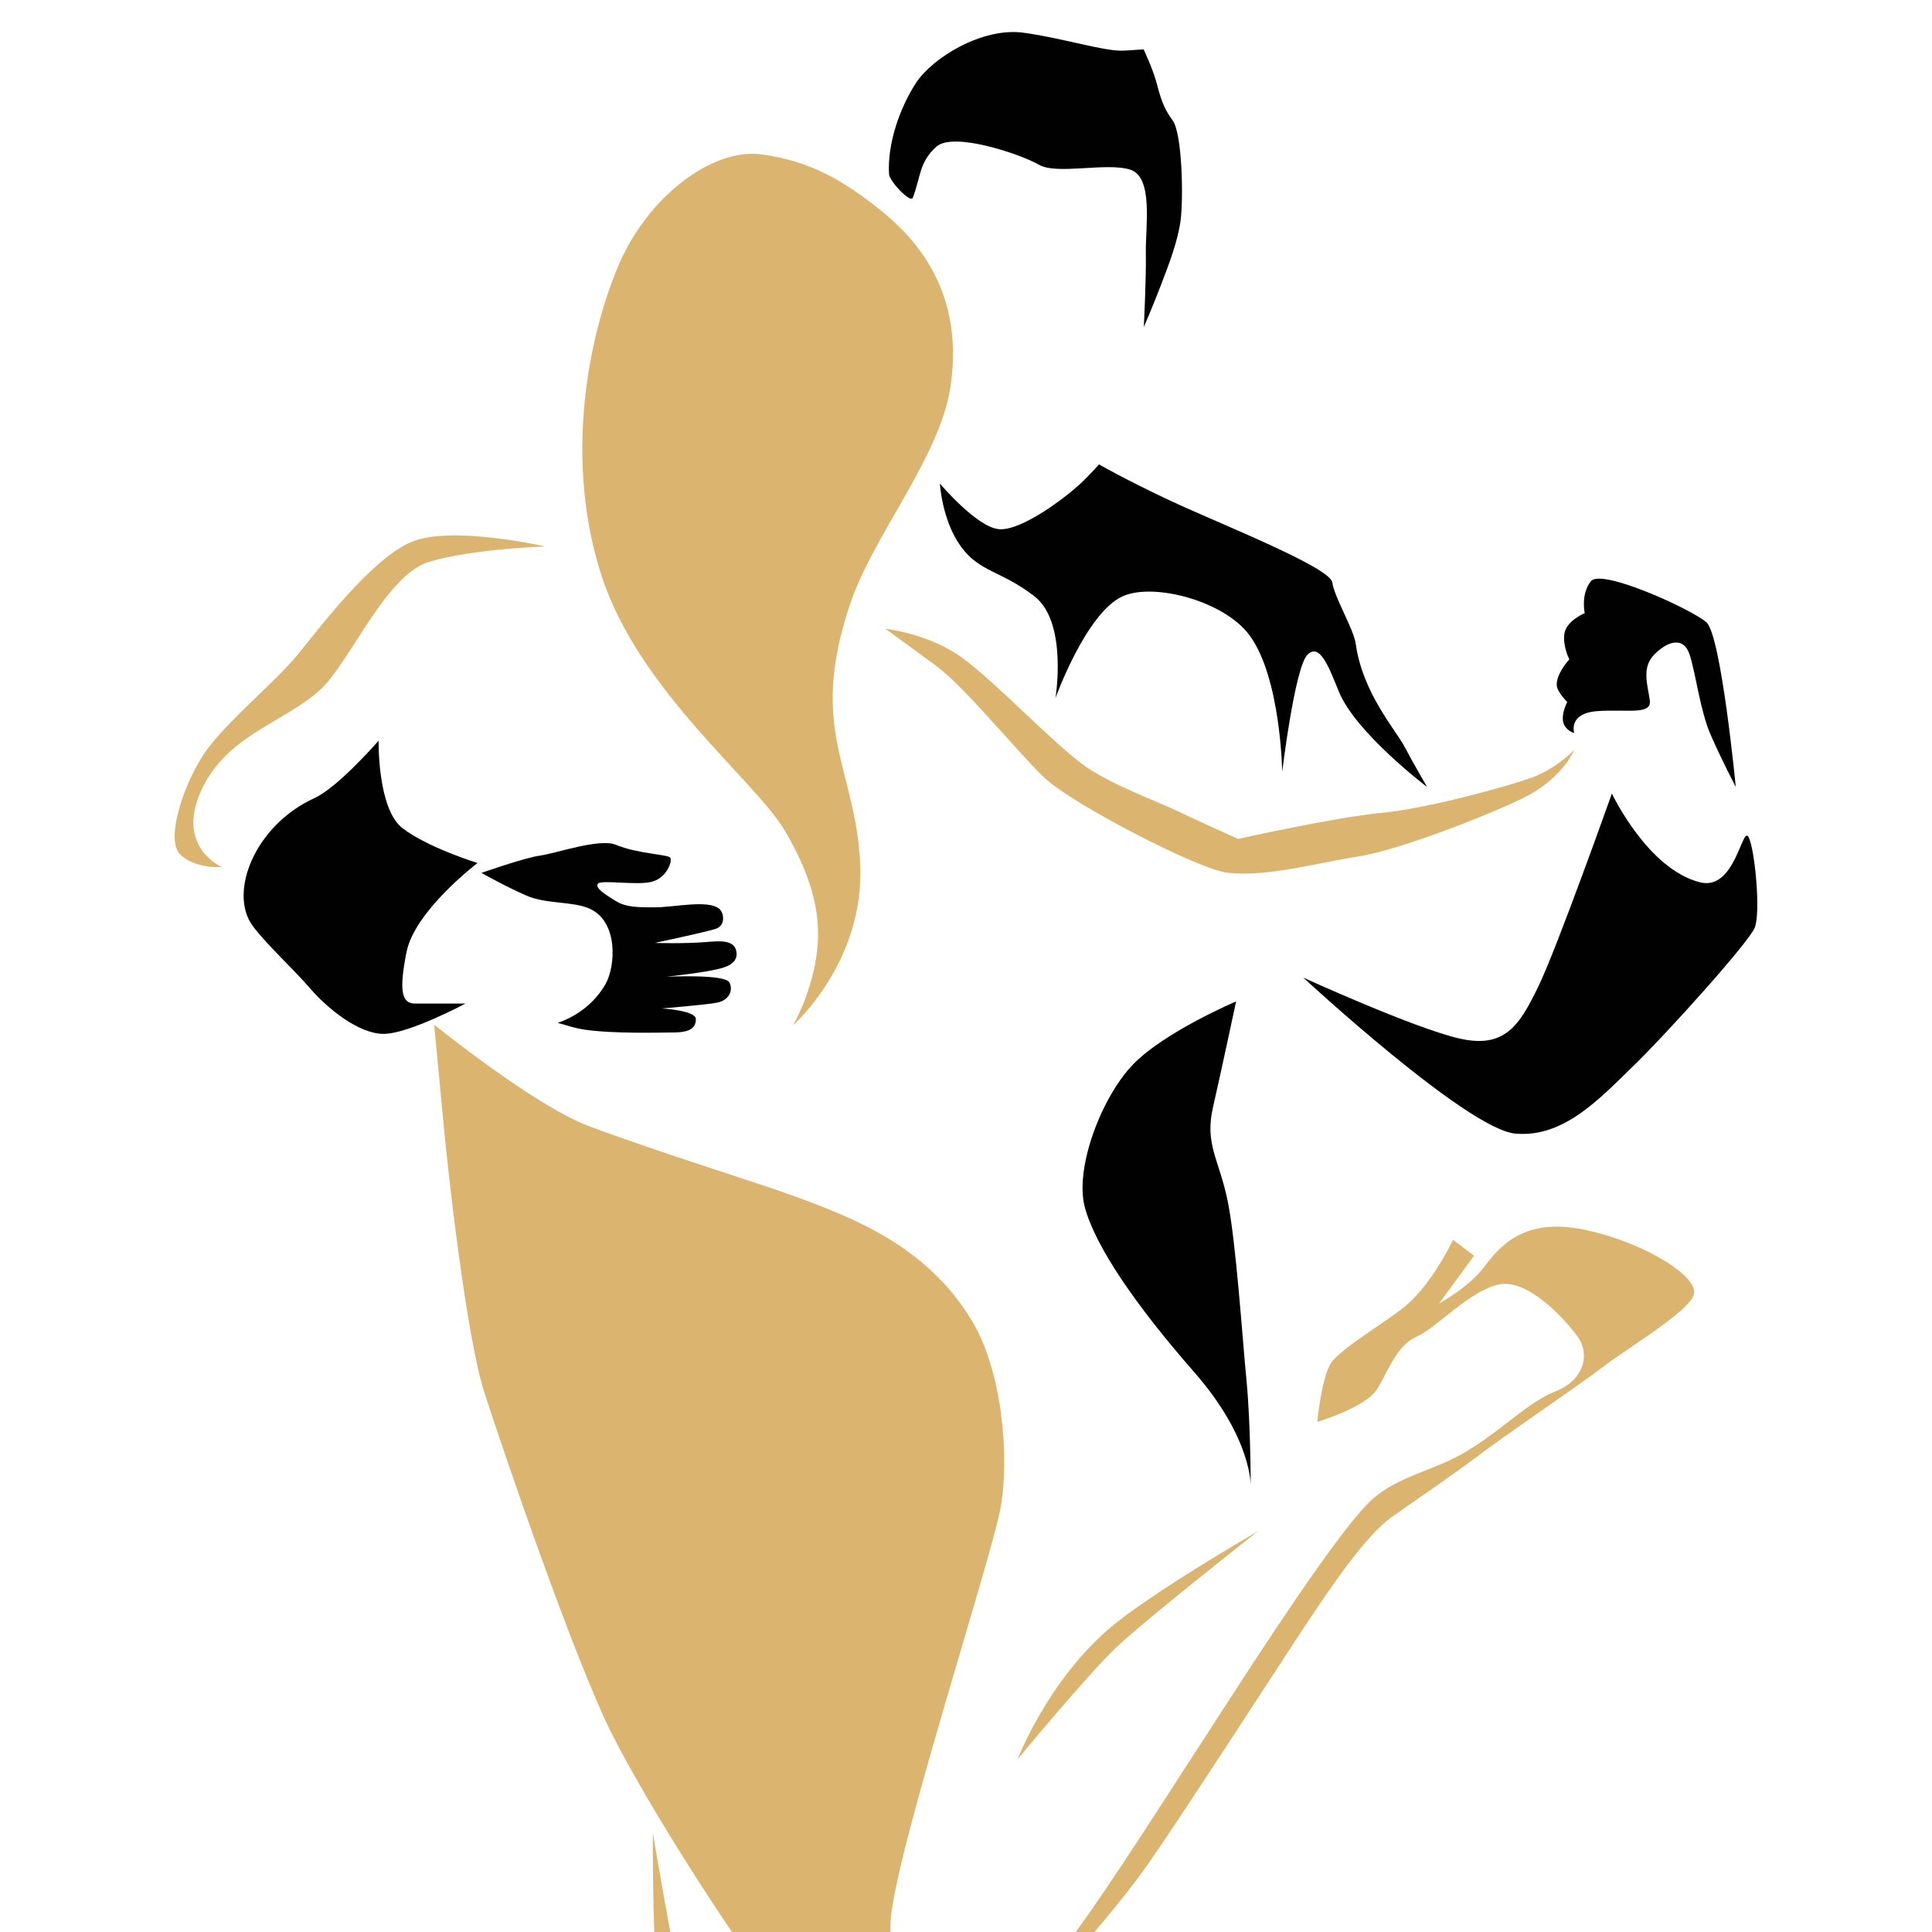
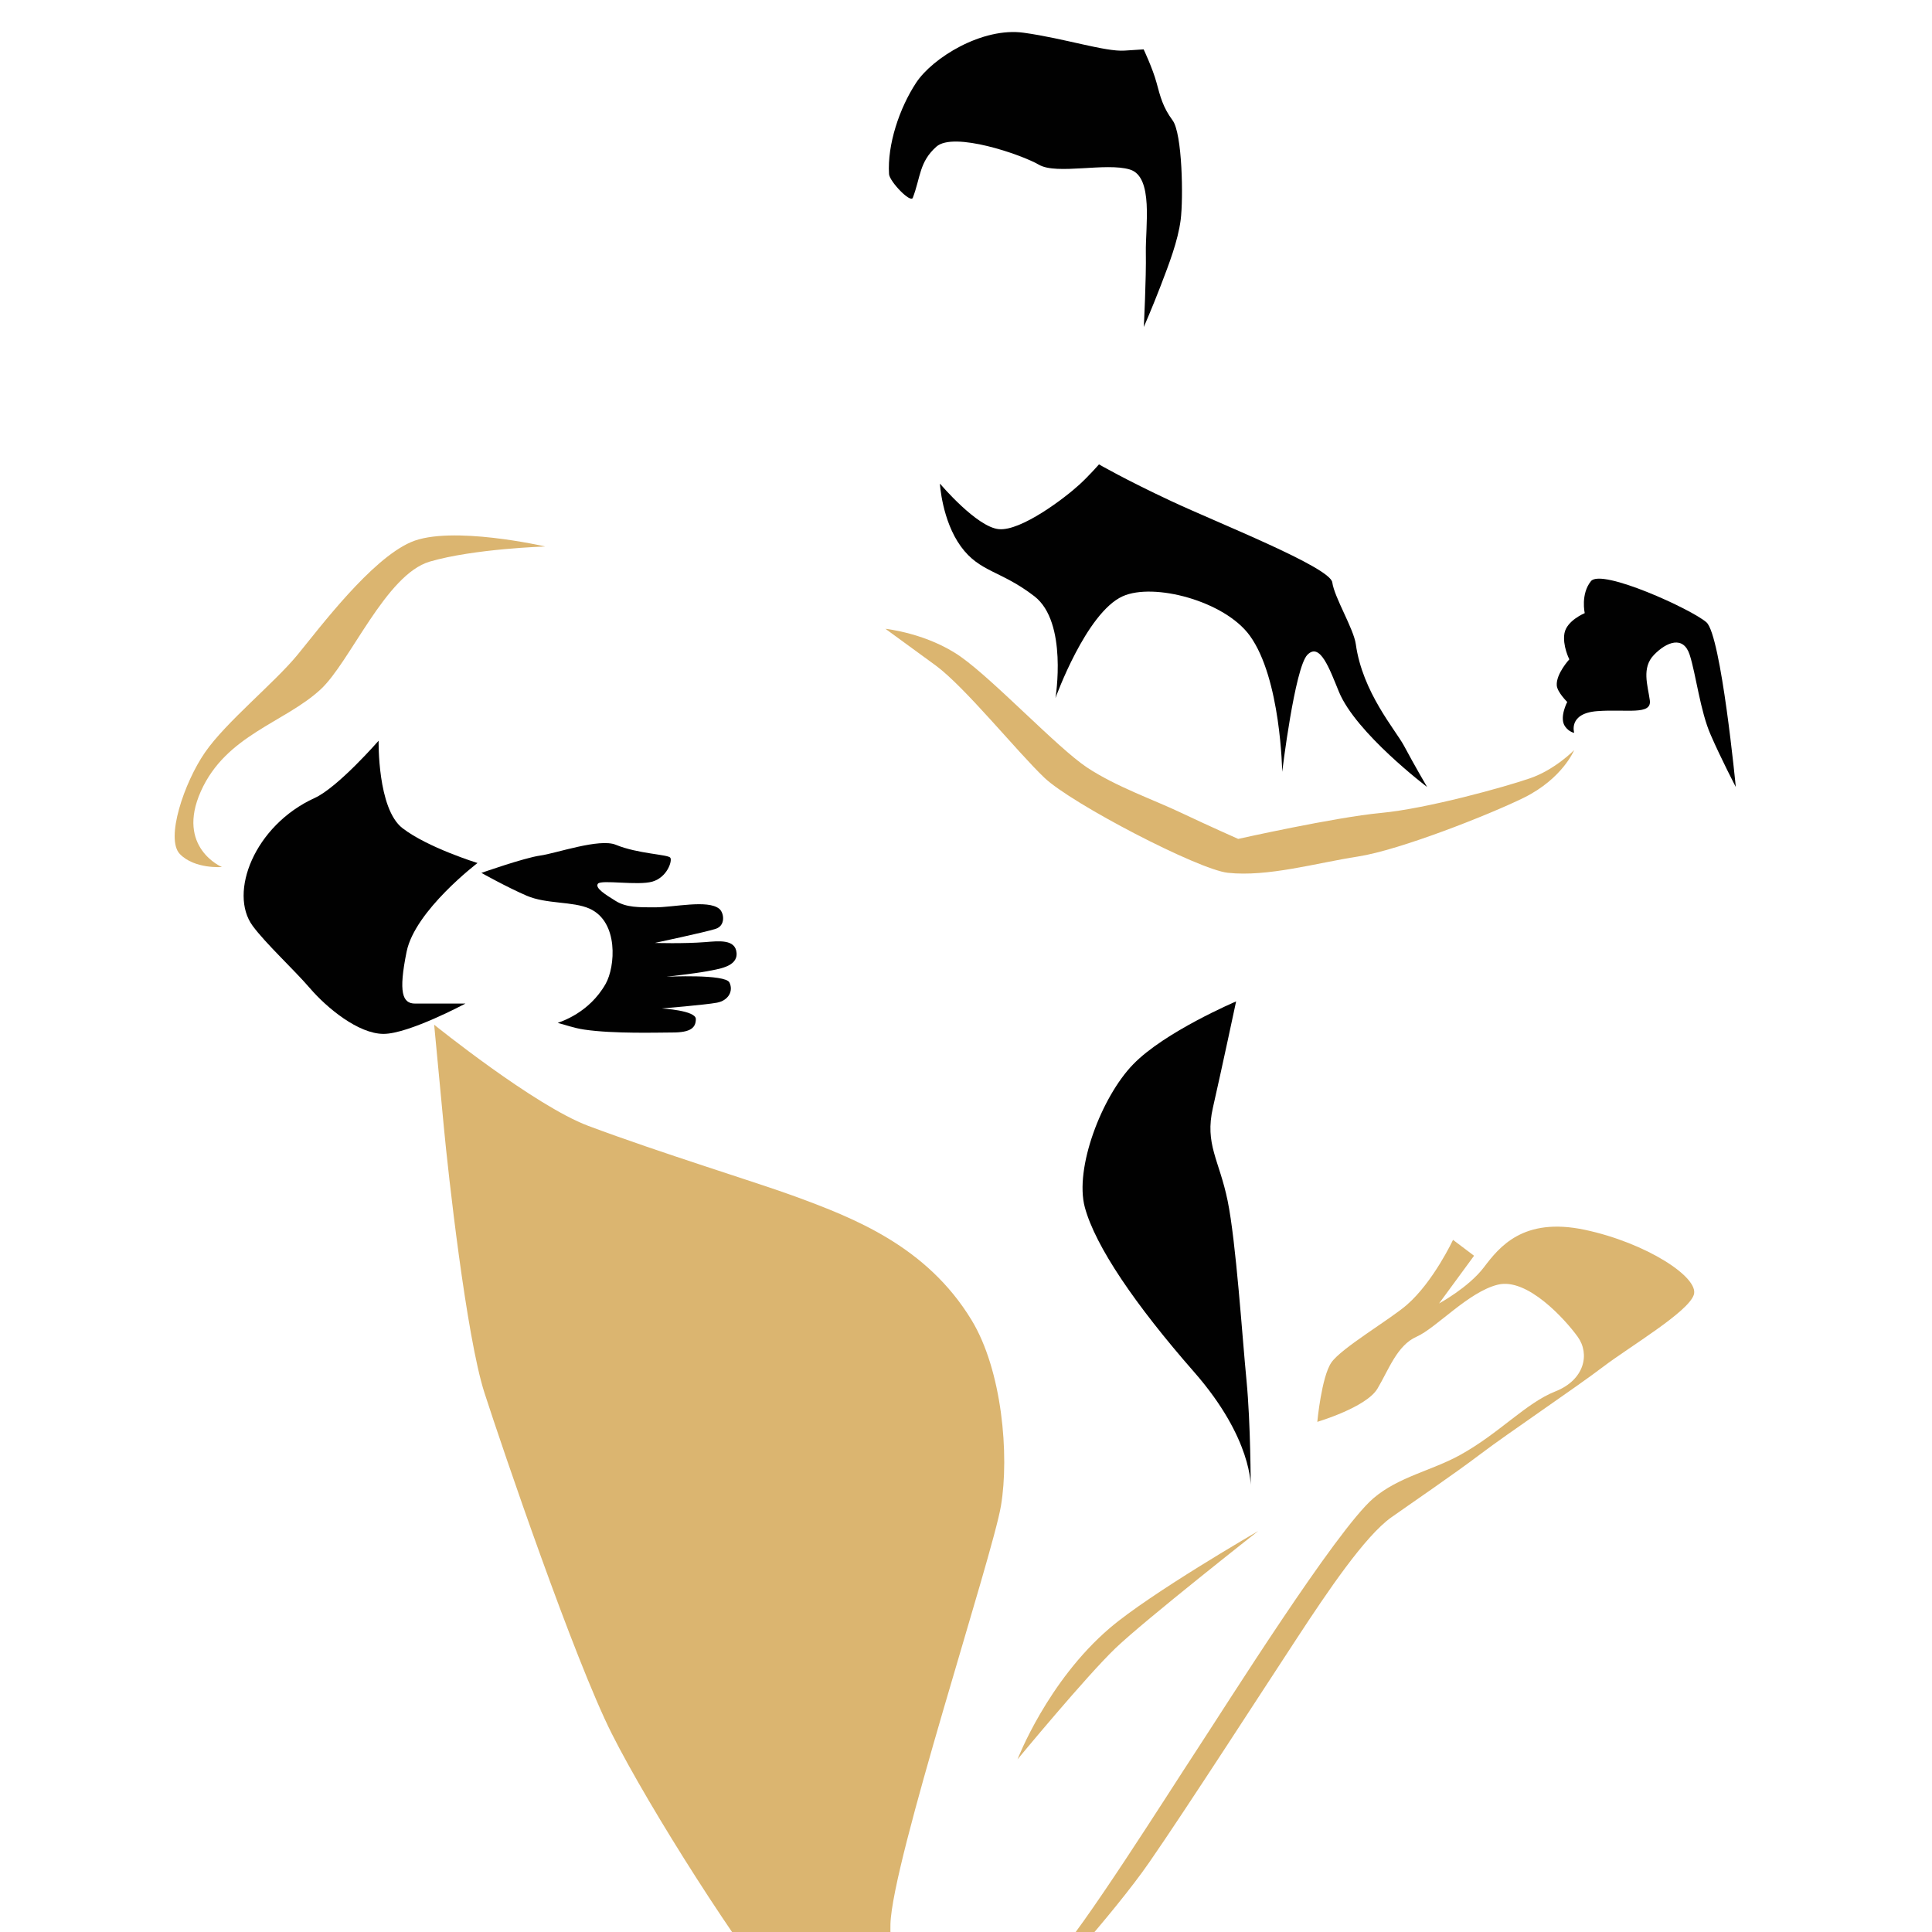
<svg xmlns="http://www.w3.org/2000/svg" version="1.1" id="Calque_1" x="0px" y="0px" width="36px" height="36px" viewBox="0 0 36 36" enable-background="new 0 0 36 36" xml:space="preserve">
  <g>
    <path fill="#DBB570" d="M18.96,32.783c0,0,0.556-1.454,1.722-2.449c0.757-0.646,2.762-1.805,2.762-1.805s-2.109,1.657-2.658,2.182   C20.238,31.236,18.96,32.783,18.96,32.783z" />
    <path fill="#DBB570" d="M8.09,19.094c0,0,1.869,1.508,2.869,1.884c1.354,0.508,3.172,1.063,3.857,1.316   c1.096,0.403,2.45,0.927,3.286,2.301c0.572,0.938,0.707,2.518,0.55,3.46c-0.156,0.941-2.034,6.646-2.06,7.803   c-0.026,1.158,0.591,2.521,1.147,2.342c0.417-0.134,1.331-1.104,1.878-1.667c0.547-0.566,2.138-3.096,2.686-3.93   s2.589-4.082,3.286-4.683c0.47-0.403,1.092-0.517,1.617-0.808c0.729-0.402,1.227-0.968,1.773-1.184   c0.548-0.215,0.651-0.699,0.418-1.021c-0.235-0.324-0.939-1.104-1.487-0.969c-0.548,0.134-1.147,0.807-1.513,0.969   c-0.365,0.16-0.521,0.618-0.73,0.968c-0.208,0.35-1.121,0.619-1.121,0.619s0.078-0.835,0.261-1.104s1.097-0.805,1.408-1.076   c0.495-0.431,0.86-1.211,0.86-1.211l0.392,0.296l-0.652,0.889c0,0,0.548-0.296,0.835-0.673c0.286-0.377,0.73-0.942,1.878-0.7   c1.147,0.243,2.139,0.889,2.034,1.211c-0.104,0.323-1.2,0.969-1.695,1.346s-1.773,1.238-2.269,1.614   c-0.496,0.377-1.359,0.965-1.669,1.185c-0.496,0.35-1.2,1.398-1.748,2.233c-0.548,0.833-2.112,3.256-2.765,4.196   c-0.651,0.943-2.086,2.53-2.608,3.068c-0.521,0.538-0.73,0.941-1.46,0.969c-0.73,0.027-1.773-0.269-2.66-1.318   c-0.887-1.049-2.582-3.714-3.287-5.112c-0.704-1.399-2.034-5.302-2.373-6.352c-0.339-1.048-0.679-4.116-0.757-4.95   S8.09,19.094,8.09,19.094z" />
-     <path fill="#DBB570" d="M12.164,34.152c0,0-0.018,3.181,0.232,3.976c0.25,0.794,0.901,2.779,0.947,4.664   c0.045,1.884,0.102,3.471,0.145,4.815s-0.085,3.399-0.277,4.219c-0.193,0.819-0.497,2.507-0.635,2.864   c-0.138,0.358-1.147,1.026-0.704,1.43c0.309,0.282,1.829,0.129,2.191,0.055c0.362-0.074,0.471-0.487,0.471-0.487l-0.028,0.892   h0.521c0,0-0.156-1.185,0.013-1.701c0.09-0.273,0.805-1.092,0.787-1.444c-0.014-0.269,0.077-1.541-0.807-1.465   c-0.884,0.076-1.48,0.674-1.507,1.162c-0.026,0.485-0.118,1.758-0.288,2.009c-0.169,0.253-0.537,0.219-0.555-0.131   c-0.019-0.35,0.274-1.254,0.471-1.993c0.196-0.738,0.635-1.355,0.638-2.811c0.003-1.456-0.108-3.605-0.144-4.789   c-0.035-1.183-0.023-4.472,0.001-5.012c0.024-0.541-0.385-1.381-0.626-2.013C12.769,37.758,12.164,34.152,12.164,34.152z" />
    <path fill="#DBB570" d="M16.132,39.161c0,0,0.595,2.42,0.771,3.3c0.176,0.879-0.13,3.025-0.483,4.284   c-0.352,1.259-0.605,1.919-0.605,1.919s0.423-2.935,0.436-5.197C16.264,41.202,16.132,39.161,16.132,39.161z" />
-     <path fill="#DBB570" d="M14.189,2.877c-0.899-0.122-2.104,0.76-2.66,2.059c-0.587,1.373-1.017,3.673-0.313,5.813   c0.705,2.139,2.856,3.794,3.404,4.723c0.548,0.928,0.704,1.654,0.587,2.381s-0.43,1.252-0.43,1.252s1.33-1.171,1.252-2.987   s-0.978-2.502-0.195-4.844c0.44-1.318,1.682-2.745,1.878-4.077c0.195-1.333-0.237-2.424-1.292-3.27   C15.716,3.361,15.096,2.999,14.189,2.877z" />
    <path fill="#DBB570" d="M10.16,10.183c0,0-1.76-0.404-2.503-0.081c-0.744,0.323-1.683,1.574-2.113,2.099   c-0.431,0.525-1.331,1.251-1.722,1.816c-0.392,0.565-0.744,1.615-0.47,1.897c0.274,0.283,0.783,0.242,0.783,0.242   s-0.861-0.363-0.392-1.412c0.47-1.05,1.556-1.275,2.23-1.897c0.551-0.508,1.213-2.14,2.034-2.382   C8.83,10.224,10.16,10.183,10.16,10.183z" />
    <path fill="#DBB570" d="M16.499,11.717c0,0,0.783,0.081,1.408,0.524c0.626,0.444,1.8,1.695,2.347,2.059   c0.548,0.363,1.253,0.605,1.761,0.848c0.51,0.242,1.057,0.484,1.057,0.484s1.8-0.403,2.66-0.484   c0.861-0.081,2.31-0.484,2.778-0.646c0.469-0.162,0.822-0.525,0.822-0.525s-0.214,0.53-0.939,0.888   c-0.637,0.313-2.307,0.974-3.089,1.095s-1.682,0.384-2.426,0.303c-0.549-0.06-2.908-1.286-3.417-1.771   c-0.509-0.485-1.476-1.686-2.023-2.09C16.889,12,16.499,11.717,16.499,11.717z" />
    <path fill="#010101" d="M7.055,13.802c0,0-0.025,1.266,0.444,1.629s1.399,0.65,1.399,0.65s-1.164,0.884-1.321,1.651   C7.421,18.499,7.5,18.7,7.734,18.7s0.939,0,0.939,0s-1.057,0.565-1.526,0.565c-0.469,0-1.056-0.484-1.369-0.848   c-0.313-0.363-0.823-0.83-1.07-1.165c-0.453-0.615,0.033-1.87,1.154-2.382C6.294,14.675,7.055,13.802,7.055,13.802z" />
    <path fill="#010101" d="M17.531,9.03c0,0,0.671,0.791,1.08,0.83c0.415,0.04,1.232-0.582,1.502-0.83   c0.185-0.17,0.365-0.377,0.365-0.377s0.48,0.279,1.341,0.682c0.861,0.404,2.966,1.233,3.006,1.516   c0.039,0.283,0.399,0.864,0.439,1.155c0.125,0.896,0.735,1.589,0.898,1.891c0.197,0.37,0.43,0.767,0.43,0.767   s-1.328-1.004-1.644-1.776c-0.174-0.424-0.352-0.928-0.587-0.686s-0.469,2.18-0.469,2.18s-0.024-1.74-0.604-2.538   c-0.469-0.646-1.792-0.994-2.369-0.733c-0.682,0.309-1.252,1.897-1.252,1.897s0.234-1.413-0.392-1.897   c-0.626-0.484-1.018-0.444-1.37-0.928s-0.391-1.17-0.391-1.17L17.531,9.03z" />
-     <path fill="#010101" d="M24.284,18.216c0,0,3.052,2.826,3.952,2.907c0.899,0.081,1.565-0.646,2.191-1.252   c0.625-0.605,2.151-2.301,2.269-2.583s0-1.494-0.117-1.695c-0.118-0.202-0.25,1.009-0.899,0.848   c-0.979-0.242-1.645-1.655-1.645-1.655s-1.017,2.866-1.369,3.593c-0.352,0.727-0.625,1.171-1.486,0.969   C26.319,19.145,24.284,18.216,24.284,18.216z" />
    <path fill="#010101" d="M32.344,14.664c0,0-0.273-2.826-0.547-3.068c-0.274-0.242-1.956-1.009-2.152-0.767   c-0.195,0.242-0.116,0.596-0.116,0.596s-0.337,0.139-0.378,0.377c-0.039,0.229,0.091,0.484,0.091,0.484s-0.248,0.269-0.234,0.484   c0.008,0.127,0.195,0.31,0.195,0.31s-0.156,0.296-0.039,0.458c0.078,0.107,0.169,0.117,0.169,0.117s-0.118-0.363,0.43-0.404   s1.018,0.081,0.979-0.202c-0.039-0.282-0.157-0.605,0.078-0.847c0.234-0.242,0.548-0.364,0.665,0   c0.117,0.363,0.196,1.049,0.392,1.493C32.07,14.139,32.344,14.664,32.344,14.664z" />
    <path fill="#010101" d="M23.033,18.66c0,0-0.275,1.292-0.432,1.979c-0.156,0.686,0.117,0.969,0.274,1.735s0.273,2.544,0.352,3.351   c0.078,0.808,0.078,1.979,0.078,1.979s0.04-0.889-1.056-2.14s-1.839-2.342-2.035-3.068c-0.195-0.727,0.313-2.059,0.901-2.664   C21.701,19.226,23.033,18.66,23.033,18.66z" />
    <path fill="#010101" d="M12.194,40.136c0,0-0.391,2.664-0.43,3.552c-0.039,0.889-0.548,2.665-0.822,3.473   c-0.273,0.807-0.352,1.614-0.508,2.139c-0.157,0.525-1.565,2.02-2.152,2.584c-0.586,0.565-1.76,1.13-2.348,1.373   c-0.586,0.241-1.408,0.888-0.782,1.13s2.974,0.041,3.404-0.121c0.431-0.162,1.526-0.646,1.761-0.605s0.196,0.524,0.196,0.524   l0.939-0.04c0,0,0.821-1.09,0.939-1.413c0.117-0.323-1.057-1.212-1.135-2.18c-0.078-0.969,0.587-1.333,0.939-2.947   c0.352-1.615,0.157-3.27,0.157-4.521C12.351,41.832,12.194,40.136,12.194,40.136z" />
    <path fill="#010101" d="M16.566,3.245c-0.035-0.549,0.194-1.231,0.504-1.702s1.237-1.04,2.005-0.933s1.519,0.357,1.878,0.333   c0.357-0.023,0.357-0.023,0.357-0.023s0.168,0.354,0.24,0.62s0.118,0.456,0.299,0.702c0.183,0.245,0.202,1.458,0.151,1.855   c-0.052,0.396-0.214,0.814-0.374,1.232c-0.161,0.418-0.313,0.764-0.313,0.764s0.047-0.911,0.038-1.389s0.148-1.41-0.297-1.545   C20.61,3.023,19.69,3.262,19.36,3.07c-0.331-0.192-1.59-0.623-1.912-0.337c-0.321,0.286-0.292,0.566-0.439,0.952   C16.968,3.792,16.575,3.38,16.566,3.245z" />
    <path fill="#010101" d="M13.725,17.758c-0.02-0.263-0.333-0.223-0.587-0.203c-0.405,0.032-0.936,0.015-0.936,0.015   s0.935-0.199,1.13-0.261c0.196-0.061,0.159-0.304,0.069-0.376c-0.214-0.173-0.843-0.026-1.2-0.026   c-0.299,0-0.531,0.003-0.727-0.118c-0.195-0.121-0.391-0.242-0.333-0.322c0.059-0.081,0.744,0.04,1.017-0.04   c0.274-0.081,0.371-0.383,0.333-0.444c-0.038-0.063-0.603-0.071-1.017-0.242c-0.304-0.126-1.115,0.161-1.408,0.201   c-0.294,0.041-1.096,0.323-1.096,0.323s0.469,0.263,0.841,0.424s0.86,0.102,1.174,0.242c0.546,0.245,0.481,1.083,0.3,1.402   c-0.31,0.547-0.838,0.704-0.893,0.727c0.13,0.032,0.301,0.097,0.496,0.125c0.547,0.081,1.386,0.054,1.643,0.054   c0.339,0,0.435-0.089,0.435-0.251c0-0.161-0.634-0.197-0.634-0.197s0.811-0.067,1.025-0.107c0.215-0.04,0.313-0.216,0.235-0.377   c-0.078-0.161-1.174-0.107-1.174-0.107s0.524-0.059,0.739-0.099C13.374,18.058,13.744,18.02,13.725,17.758z" />
  </g>
</svg>